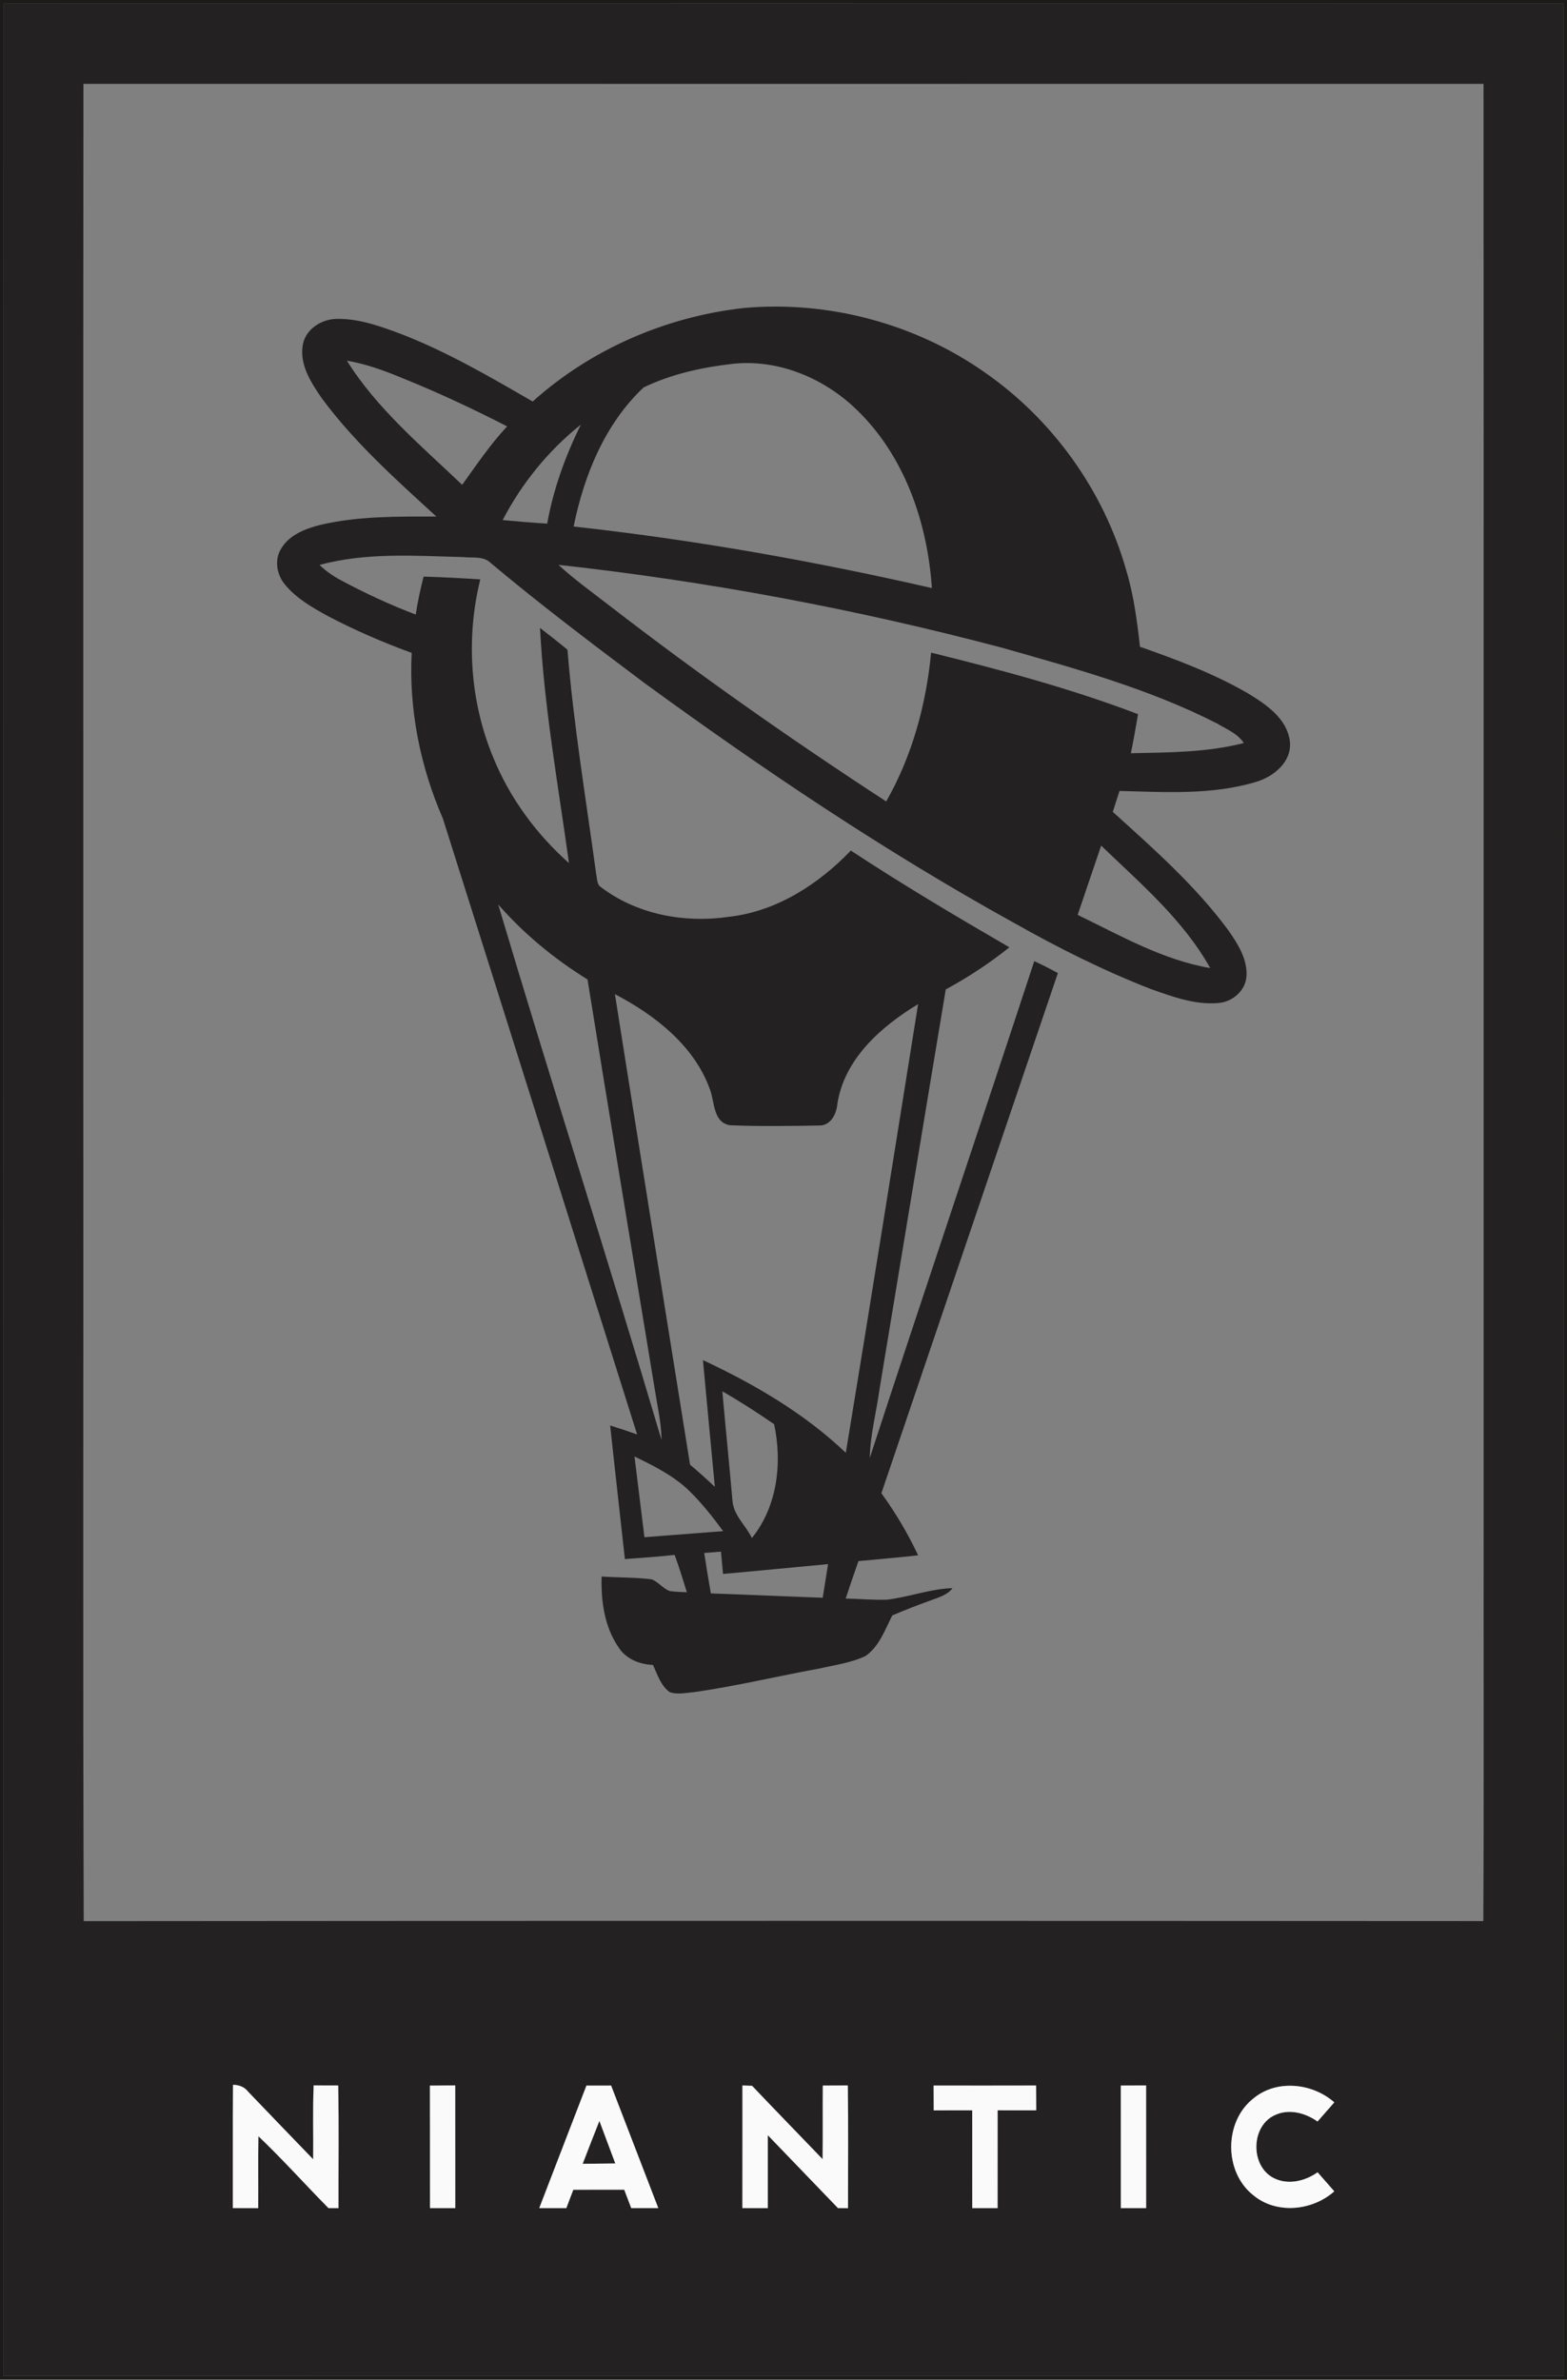
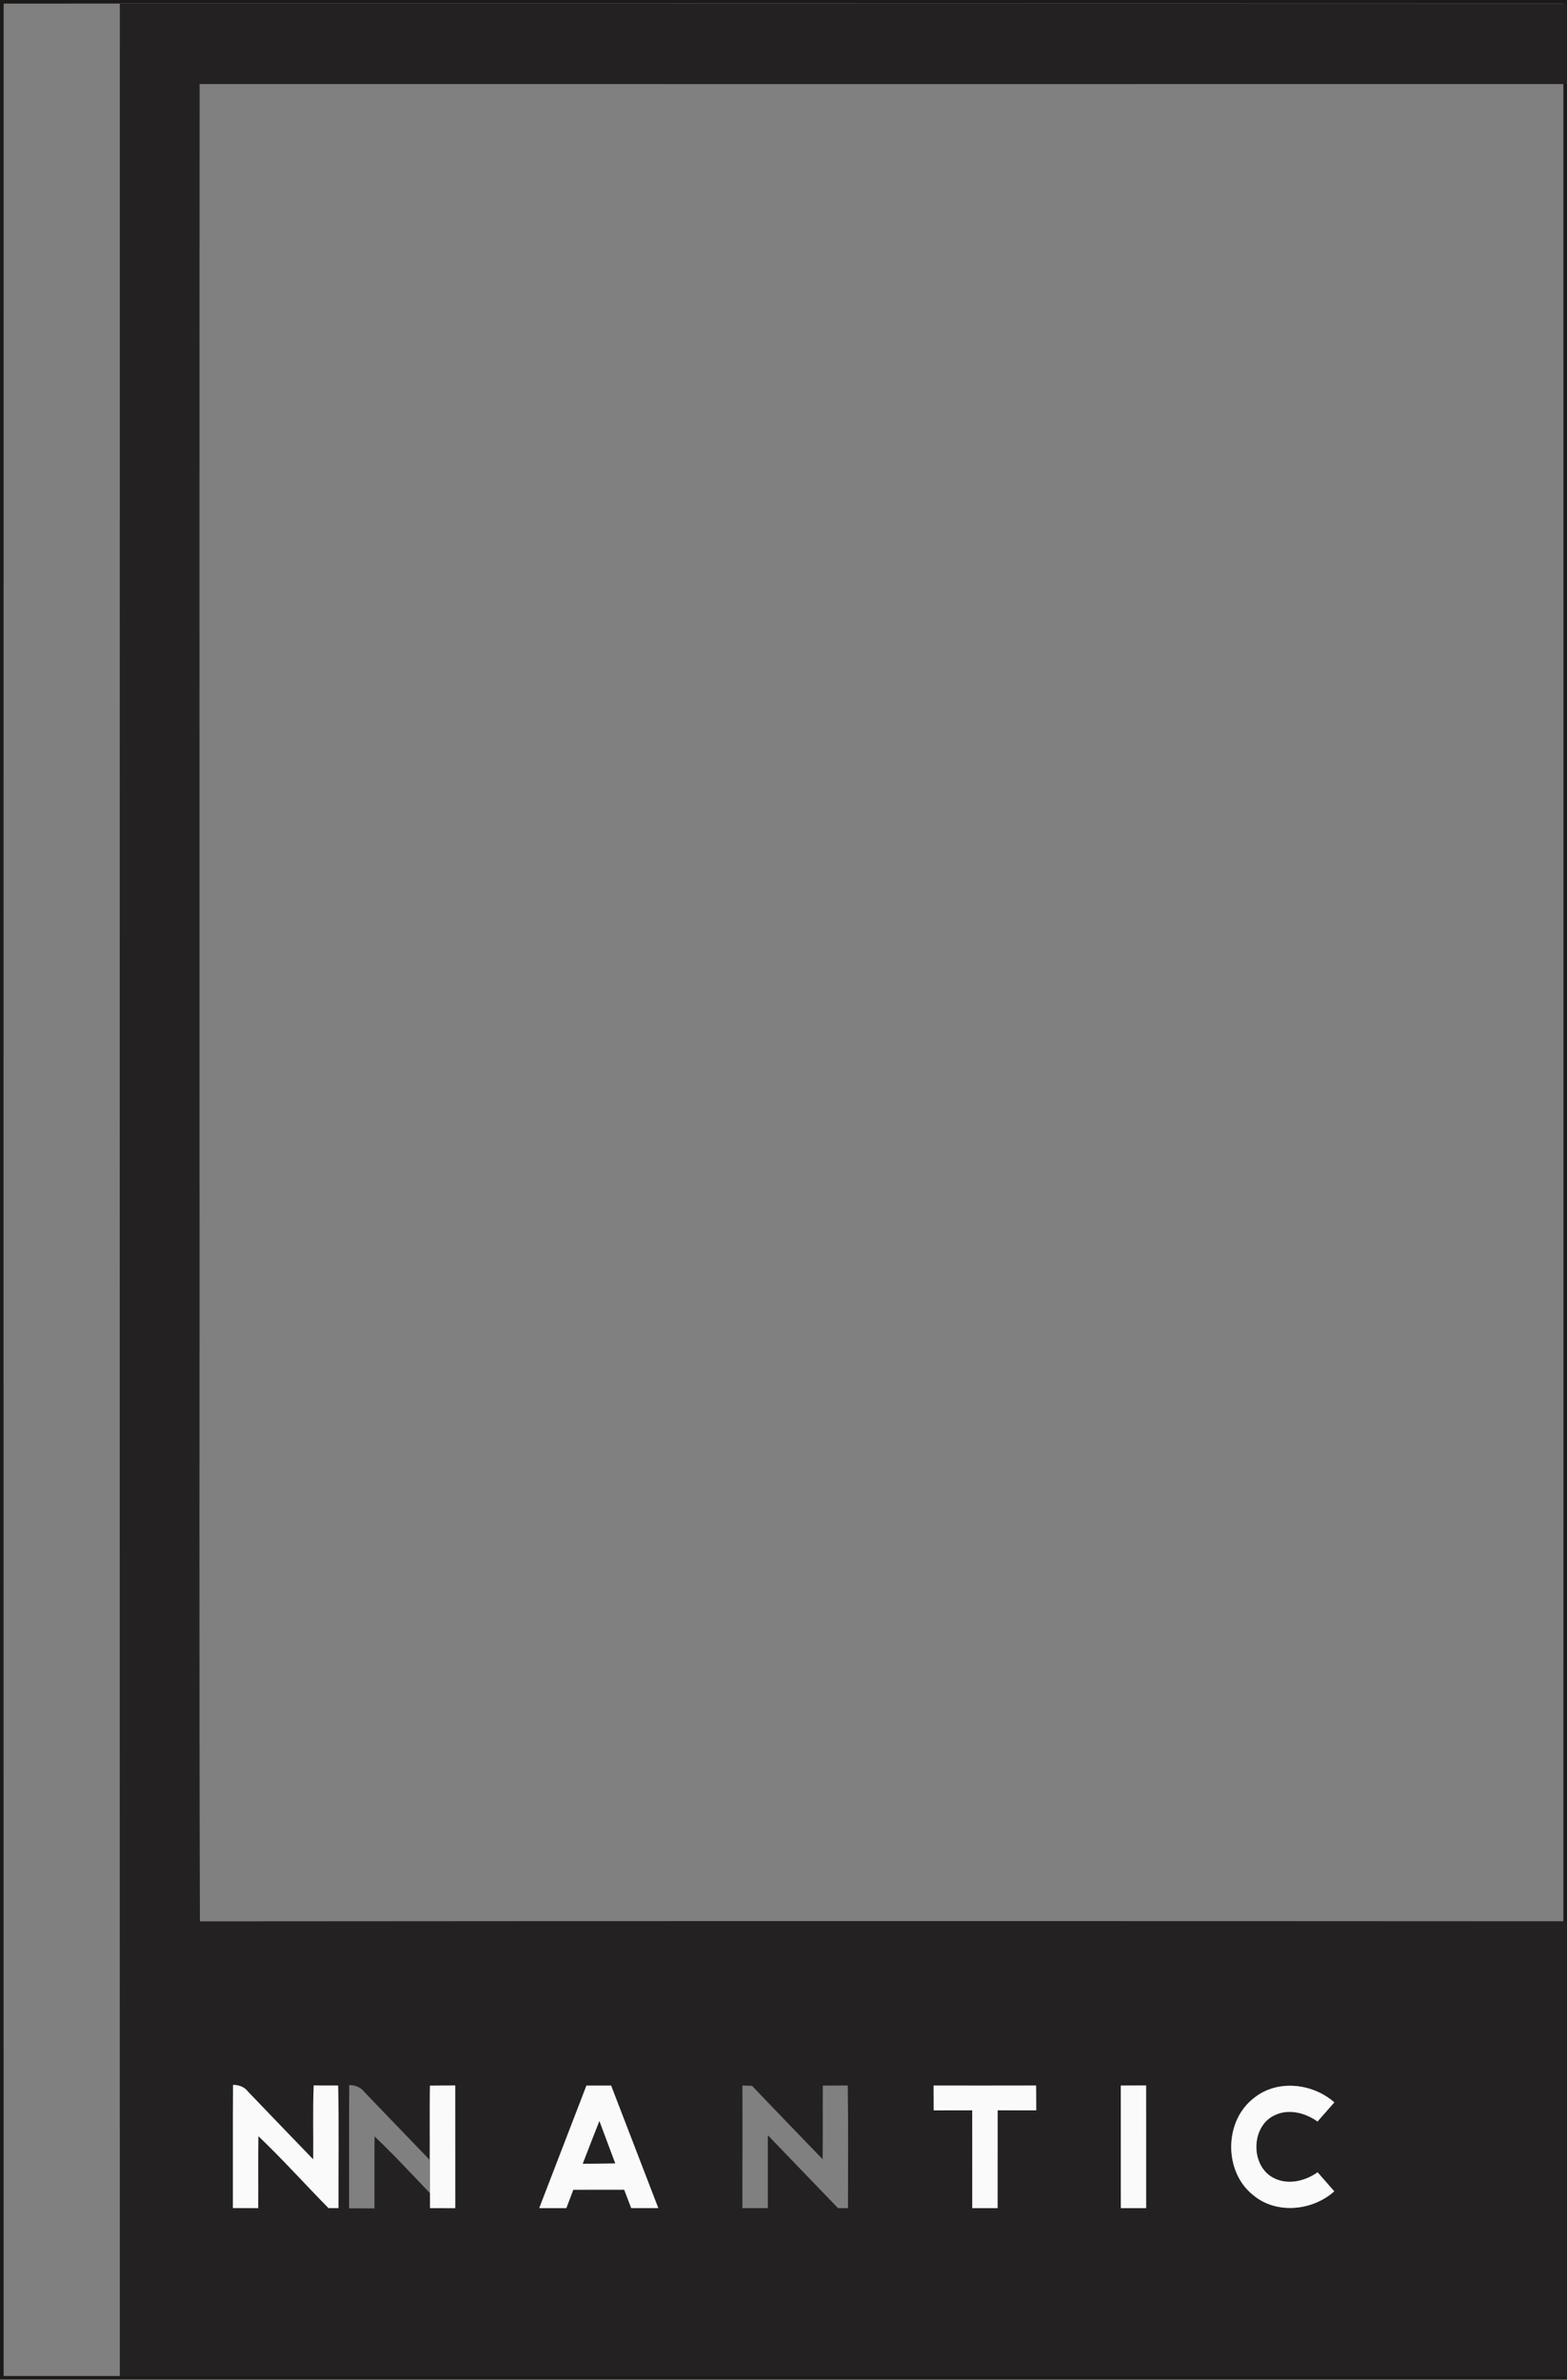
<svg xmlns="http://www.w3.org/2000/svg" id="svg2" xml:space="preserve" height="1051.4" width="692.53" version="1.1" viewBox="0 0 692.526 1051.38">
  <rect x="0" y="0" width="692.526" height="1051.38" fill="#808080" stroke="none" />
  <defs id="defs6">
    <clipPath id="clipPath16" clipPathUnits="userSpaceOnUse">
      <path id="path18" d="m0 1190.6h841.89v-1190.6h-841.89v1190.6z" />
    </clipPath>
  </defs>
  <g id="g10" transform="matrix(1.25 0 0 -1.25 -180.56 1269.2)">
    <g id="g12">
      <g id="g14" clip-path="url(#clipPath16)">
        <g id="g20" transform="translate(145.74 1014.1)">
          <path id="path22" d="m0 0c-0.062-279.52-0.049-559.04-0.013-838.56 183.82-0.025 367.63-0.025 551.45 0 0.052 279.52 0.026 559.03 0.013 838.55-183.82 0.049-367.64 0.023-551.45 0.01m-1.296 1.272h554.02v-841.1h-554.02v841.1z" fill="#1d1b1a" />
        </g>
        <g id="g24" transform="translate(587.7 273.73)">
-           <path id="path26" d="m0 0c-10.513-8.107-10.613-25.988-0.201-34.223 8.147-6.875 20.94-5.604 28.683 1.323-1.964 2.254-3.916 4.495-5.893 6.723-4.47-3.174-10.589-4.635-15.652-1.965-8.132 4.281-7.982 18.12 0.367 22.098 5.011 2.468 10.903 0.919 15.26-2.177 1.989 2.254 3.966 4.495 5.931 6.762-7.72 6.811-20.31 8.208-28.495 1.459m-46.979 4.472c0.027-14.444 0-28.873 0.013-43.316h8.928c0 14.456 0.014 28.909-0.013 43.352-2.984 0-5.956-0.013-8.928-0.036m-66.179 0c0-2.923 0.013-5.843 0.037-8.779 4.533 0.039 9.066 0.039 13.611 0.026 0-11.52-0.011-23.042 0.013-34.563h8.94c0.013 11.521-0.012 23.043 0.013 34.576 4.558-0.013 9.104-0.013 13.661-0.013-0.013 2.933-0.013 5.855-0.037 8.762-12.075-0.048-24.149-0.009-36.238-0.009m-67.604 0.036c-0.013-14.443 0.026-28.896-0.013-43.339 2.998 0 5.995-0.013 8.992-0.013-0.013 8.601-0.013 17.188 0 25.775 8.272-8.575 16.532-17.174 24.804-25.762 0.882-0.013 2.657-0.025 3.54-0.038-0.013 14.455 0.149 28.922-0.078 43.377-2.946-0.027-5.879-0.036-8.825-0.036-0.064-8.678 0.036-17.353-0.064-26.028-8.311 8.65-16.684 17.249-24.943 25.937-1.146 0.052-2.279 0.091-3.413 0.127m-55.15-0.05c-5.553-14.442-11.117-28.872-16.684-43.302h9.571c0.818 2.179 1.637 4.343 2.468 6.509 6.005 0.013 11.998 0 18.006 0.013 0.831-2.166 1.65-4.332 2.479-6.509 3.173 0 6.359 0.014 9.557 0.014-5.566 14.429-11.117 28.859-16.671 43.289-2.909 0-5.816 0-8.726-0.014m-55.351 0c0.051-14.43 0-28.872 0.026-43.302h8.938c-0.011 14.456 0.013 28.909-0.011 43.365-2.984-0.013-5.969-0.026-8.953-0.063m-41.087 0.075c-0.364-8.7-0.075-17.414-0.175-26.128-7.656 7.934-15.311 15.866-22.93 23.823-1.321 1.74-3.26 2.506-5.414 2.494-0.1-14.518-0.012-29.035-0.049-43.553 2.982-0.013 5.98-0.013 8.964-0.025 0.052 8.486-0.062 16.96 0.062 25.433 8.564-8.158 16.47-16.996 24.781-25.421h3.539c-0.052 14.443 0.176 28.897-0.114 43.339-2.897-0.014-5.78 0-8.664 0.038m-81.441 348.09c0.088-96.676-0.188-193.35 0.14-290.03 164.95 0.15 329.9 0.113 494.84 0.023 0.263 47.949 0.039 95.909 0.114 143.87-0.027 168.51 0.049 337.01-0.039 505.52-165.01-0.026-330.01-0.026-495.02 0-0.101-119.8-0.013-239.59-0.039-359.38m-28.167 387.75c183.81 0.013 367.63 0.039 551.45-0.011 0.014-279.52 0.039-559.03-0.013-838.55-183.82-0.025-367.63-0.025-551.45 0-0.036 279.52-0.049 559.04 0.013 838.56" fill="#232121" />
+           <path id="path26" d="m0 0c-10.513-8.107-10.613-25.988-0.201-34.223 8.147-6.875 20.94-5.604 28.683 1.323-1.964 2.254-3.916 4.495-5.893 6.723-4.47-3.174-10.589-4.635-15.652-1.965-8.132 4.281-7.982 18.12 0.367 22.098 5.011 2.468 10.903 0.919 15.26-2.177 1.989 2.254 3.966 4.495 5.931 6.762-7.72 6.811-20.31 8.208-28.495 1.459m-46.979 4.472c0.027-14.444 0-28.873 0.013-43.316h8.928c0 14.456 0.014 28.909-0.013 43.352-2.984 0-5.956-0.013-8.928-0.036m-66.179 0c0-2.923 0.013-5.843 0.037-8.779 4.533 0.039 9.066 0.039 13.611 0.026 0-11.52-0.011-23.042 0.013-34.563h8.94c0.013 11.521-0.012 23.043 0.013 34.576 4.558-0.013 9.104-0.013 13.661-0.013-0.013 2.933-0.013 5.855-0.037 8.762-12.075-0.048-24.149-0.009-36.238-0.009m-67.604 0.036c-0.013-14.443 0.026-28.896-0.013-43.339 2.998 0 5.995-0.013 8.992-0.013-0.013 8.601-0.013 17.188 0 25.775 8.272-8.575 16.532-17.174 24.804-25.762 0.882-0.013 2.657-0.025 3.54-0.038-0.013 14.455 0.149 28.922-0.078 43.377-2.946-0.027-5.879-0.036-8.825-0.036-0.064-8.678 0.036-17.353-0.064-26.028-8.311 8.65-16.684 17.249-24.943 25.937-1.146 0.052-2.279 0.091-3.413 0.127m-55.15-0.05c-5.553-14.442-11.117-28.872-16.684-43.302h9.571c0.818 2.179 1.637 4.343 2.468 6.509 6.005 0.013 11.998 0 18.006 0.013 0.831-2.166 1.65-4.332 2.479-6.509 3.173 0 6.359 0.014 9.557 0.014-5.566 14.429-11.117 28.859-16.671 43.289-2.909 0-5.816 0-8.726-0.014m-55.351 0c0.051-14.43 0-28.872 0.026-43.302h8.938c-0.011 14.456 0.013 28.909-0.011 43.365-2.984-0.013-5.969-0.026-8.953-0.063c-0.364-8.7-0.075-17.414-0.175-26.128-7.656 7.934-15.311 15.866-22.93 23.823-1.321 1.74-3.26 2.506-5.414 2.494-0.1-14.518-0.012-29.035-0.049-43.553 2.982-0.013 5.98-0.013 8.964-0.025 0.052 8.486-0.062 16.96 0.062 25.433 8.564-8.158 16.47-16.996 24.781-25.421h3.539c-0.052 14.443 0.176 28.897-0.114 43.339-2.897-0.014-5.78 0-8.664 0.038m-81.441 348.09c0.088-96.676-0.188-193.35 0.14-290.03 164.95 0.15 329.9 0.113 494.84 0.023 0.263 47.949 0.039 95.909 0.114 143.87-0.027 168.51 0.049 337.01-0.039 505.52-165.01-0.026-330.01-0.026-495.02 0-0.101-119.8-0.013-239.59-0.039-359.38m-28.167 387.75c183.81 0.013 367.63 0.039 551.45-0.011 0.014-279.52 0.039-559.03-0.013-838.55-183.82-0.025-367.63-0.025-551.45 0-0.036 279.52-0.049 559.04 0.013 838.56" fill="#232121" />
        </g>
        <g id="g28" transform="translate(393.43 466.46)">
-           <path id="path30" d="m0 0c0.73-4.771 1.487-9.532 2.342-14.29 13.184-0.468 26.367-1.071 39.55-1.536 0.643 3.965 1.273 7.93 1.9 11.886-12.377-1.133-24.754-2.38-37.144-3.475-0.238 2.631-0.478 5.262-0.731 7.882-1.975-0.153-3.939-0.302-5.917-0.467m-24.654 34.098c1.159-9.519 2.329-19.026 3.514-28.532 9.279 0.705 18.547 1.41 27.827 2.14-3.677 5.037-7.568 9.936-12.026 14.291-5.515 5.339-12.478 8.777-19.315 12.101m31.051 23.043c1.146-12.832 2.443-25.649 3.576-38.48 0.277-5.251 4.684-8.877 6.888-13.371 9.003 11.155 10.79 26.554 7.844 40.24-5.969 4.081-12.026 8.022-18.308 11.611m-37.975 140.38c8.75-55.465 17.69-110.89 26.567-166.32 2.997-2.517 5.907-5.148 8.764-7.831-1.386 14.934-2.847 29.854-4.205 44.787 18.207-8.5 35.885-18.837 50.515-32.75 8.714 52.833 17.113 105.72 25.56 158.59-13.107-7.934-26.164-19.415-28.567-35.37-0.292-3.462-2.319-7.529-6.285-7.542-10.526-0.175-21.103-0.34-31.616 0.088-6.095 0.945-5.44 8.311-7.165 12.767-5.592 15.452-19.467 26.192-33.568 33.582m-41.263 31.681c18.824-63.21 38.996-126.04 57.745-189.27-0.065 6.056-1.474 11.974-2.393 17.93-7.919 48.275-16.003 96.526-23.774 144.84-11.734 7.265-22.474 16.103-31.578 26.505m213.18 20.801c-2.757-8.161-5.567-16.306-8.311-24.478 15.124-7.317 30.107-15.94 46.865-18.8-9.506 17.037-24.667 29.918-38.554 43.278m-191.88 99.245c5.603-5.151 11.799-9.581 17.805-14.241 31.691-24.491 64.518-47.521 98.074-69.391 9.178 16.066 14.128 34.26 15.879 52.607 24.689-6.119 49.369-12.667 73.155-21.758-0.77-4.608-1.588-9.216-2.532-13.801 13.36 0.291 26.92 0.239 39.939 3.614-2.227 3.362-6.105 4.898-9.441 6.888-24.052 12.302-50.279 19.467-76.154 26.82-51.411 13.598-103.86 23.458-156.72 29.262m-19.73 15.826c5.236-0.49 10.488-0.942 15.752-1.257 2.166 12.212 6.421 23.923 11.91 35.016-11.471-9.154-20.89-20.739-27.662-33.759m49.824 46.878c-13.663-12.855-21.078-31.049-24.731-49.157 42.61-4.696 84.879-12.187 126.66-21.757-1.548 23.244-9.746 47.066-26.945 63.385-11.407 10.904-27.373 17.552-43.276 15.902-10.88-1.234-21.809-3.589-31.705-8.373m-104.91 9.47c10.679-17.063 26.342-30.132 40.772-43.893 5.073 7.064 9.933 14.278 15.889 20.662-12.125 6.22-24.502 12.024-37.158 17.112-6.294 2.618-12.754 4.96-19.503 6.119m65.689-14.455c20.6 18.521 47.219 30.031 74.692 33.065 29.856 2.682 60.577-5.515 85.119-22.741 24.011-16.658 42.042-41.752 50.025-69.881 2.67-8.827 3.865-17.98 4.885-27.122 13.046-4.559 26.09-9.47 38.102-16.42 6.371-3.866 13.761-8.789 14.871-16.808 0.968-7.278-5.654-12.705-11.987-14.543-15.615-4.697-32.146-3.576-48.226-3.186-0.782-2.468-1.587-4.924-2.379-7.392 14.442-13.056 29.212-26.076 40.833-41.828 3.348-4.786 6.849-10.224 6.434-16.332-0.351-5.061-4.936-9.003-9.858-9.393-8.223-0.767-16.167 2.192-23.785 4.872-16.736 6.486-32.826 14.556-48.441 23.384-45.478 25.12-88.666 54.155-130.62 84.739-18.385 13.8-36.742 27.639-54.357 42.409-2.595 2.68-6.573 1.825-9.922 2.202-16.898 0.429-34.237 1.725-50.732-2.783 2.318-2.241 4.988-4.079 7.846-5.564 8.46-4.52 17.187-8.576 26.164-11.974 0.679 4.52 1.649 8.99 2.783 13.42 6.684-0.199 13.359-0.552 20.032-0.981-5.125-20.763-3.638-43.15 4.57-62.931 5.843-14.342 15.238-27.109 26.797-37.359-3.829 27.638-8.815 55.214-10.238 83.129 3.274-2.52 6.51-5.063 9.695-7.694 2.154-26.492 6.535-52.746 10.124-79.062 0.315-1.459 0.25-3.109 1.107-4.405 12.958-10.126 30.031-13.299 46.085-10.918 16.684 1.939 31.442 11.471 42.874 23.383 18.294-12.039 37.131-23.208 56.056-34.199-7.05-5.63-14.563-10.59-22.494-14.87-7.87-47.11-15.589-94.26-23.433-141.39-1.095-8.081-3.286-16.051-3.439-24.248 19.139 58.625 38.934 117.04 58.161 175.62 2.834-1.286 5.615-2.709 8.348-4.219-20.8-61.27-41.599-122.56-62.401-183.85 5.012-6.878 9.356-14.23 12.994-21.934-7.024-0.795-14.062-1.387-21.101-2.053-1.549-4.395-3.048-8.815-4.507-13.235 4.845-0.087 9.694-0.565 14.553-0.402 7.807 0.893 15.3 3.852 23.207 4.079-1.877-2.517-4.998-3.274-7.768-4.343-4.559-1.636-9.067-3.4-13.524-5.302-2.568-5.061-4.608-10.968-9.457-14.329-5.15-2.456-10.916-3.186-16.43-4.457-14.708-2.682-29.263-6.183-44.058-8.311-2.884-0.214-5.944-0.994-8.75-0.013-3.161 2.281-4.332 6.22-5.894 9.608-4.797 0.226-9.62 2.103-12.251 6.333-4.962 7.241-6.17 16.332-5.917 24.919 5.891-0.39 11.809-0.264 17.677-0.994 2.406-0.896 3.979-3.261 6.408-4.144 2.003-0.289 4.018-0.315 6.044-0.415-1.371 4.42-2.719 8.852-4.317 13.195-5.843-0.64-11.724-1.032-17.592-1.471-1.712 15.738-3.524 31.464-5.2 47.215 3.199-0.981 6.385-2.052 9.532-3.172-22.916 72.527-45.669 145.13-68.66 217.63-7.996 18.408-12.088 38.541-11.043 58.625-10.161 3.715-20.133 8.009-29.703 13.045-5.502 3.047-11.169 6.246-15.186 11.206-2.858 3.475-3.739 8.739-1.232 12.656 2.946 4.91 8.662 7.025 13.937 8.372 13.397 3.098 27.248 2.933 40.911 2.908-14.355 13.133-29.012 26.215-40.609 41.943-3.7 5.427-7.793 11.673-6.649 18.572 0.907 5.842 6.94 9.506 12.556 9.356 7.856 0.013 15.336-2.771 22.601-5.492 16.154-6.294 31.162-15.059 46.134-23.708" fill="#232121" />
-         </g>
+           </g>
        <g id="g32" transform="translate(350.45 250.55)">
          <path id="path34" d="m0 0c1.964 5.061 3.903 10.136 5.917 15.173 1.877-5.014 3.754-10.025 5.629-15.047-3.853-0.038-7.692-0.09-11.546-0.126" fill="#232121" />
        </g>
        <g id="g36" transform="translate(255.35 278.27)">
          <path id="path38" d="m0 0c2.884-0.038 5.768-0.052 8.665-0.038 0.289-14.442 0.062-28.897 0.113-43.339h-3.539c-8.311 8.425-16.217 17.263-24.781 25.421-0.124-8.474-0.01-16.947-0.062-25.434-2.984 0.013-5.981 0.013-8.964 0.026 0.037 14.517-0.051 29.035 0.049 43.552 2.154 0.013 4.093-0.753 5.415-2.494 7.618-7.957 15.273-15.888 22.929-23.822 0.1 8.714-0.189 17.428 0.175 26.128" fill="#fafafa" />
        </g>
        <g id="g40" transform="translate(296.44 278.19)">
          <path id="path42" d="m0 0c2.984 0.037 5.969 0.05 8.954 0.062 0.023-14.455 0-28.908 0.01-43.364h-8.938c-0.026 14.43 0.025 28.872-0.026 43.302" fill="#fafafa" />
        </g>
        <g id="g44" transform="translate(350.45 250.55)">
          <path id="path46" d="m0 0c3.854 0.036 7.693 0.088 11.546 0.126-1.875 5.022-3.752 10.033-5.629 15.047-2.014-5.037-3.953-10.112-5.917-15.173m1.334 27.638c2.91 0.013 5.817 0.013 8.727 0.013 5.553-14.429 11.105-28.859 16.671-43.289-3.199 0-6.385-0.013-9.558-0.013-0.829 2.176-1.648 4.342-2.479 6.508-6.007-0.012-12 0-18.006-0.012-0.831-2.166-1.649-4.33-2.467-6.509h-9.571c5.566 14.43 11.13 28.859 16.683 43.302" fill="#fafafa" />
        </g>
        <g id="g48" transform="translate(406.94 278.24)">
-           <path id="path50" d="m0 0c1.134-0.036 2.267-0.075 3.413-0.127 8.259-8.687 16.632-17.287 24.943-25.936 0.101 8.674 0 17.349 0.064 26.027 2.947 0 5.879 0.01 8.826 0.036 0.226-14.455 0.064-28.922 0.077-43.377-0.883 0.013-2.657 0.025-3.54 0.038-8.272 8.588-16.532 17.188-24.804 25.762-0.013-8.587-0.013-17.174 0-25.775-2.997 0-5.994 0.013-8.992 0.013 0.039 14.443 0 28.897 0.013 43.339" fill="#fafafa" />
-         </g>
+           </g>
        <g id="g52" transform="translate(474.54 278.21)">
          <path id="path54" d="m0 0c12.089 0 24.163-0.039 36.238 0.01 0.024-2.907 0.024-5.829 0.037-8.763-4.557 0-9.103 0-13.661 0.014-0.025-11.533 0-23.056-0.012-34.576h-8.941c-0.023 11.52-0.013 23.043-0.013 34.562-4.544 0.014-9.078 0.014-13.611-0.025-0.023 2.935-0.037 5.855-0.037 8.778" fill="#fafafa" />
        </g>
        <g id="g56" transform="translate(540.72 278.21)">
          <path id="path58" d="m0 0c2.972 0.023 5.943 0.036 8.928 0.036 0.026-14.442 0.012-28.895 0.012-43.351h-8.927c-0.013 14.442 0.013 28.872-0.013 43.315" fill="#fafafa" />
        </g>
        <g id="g60" transform="translate(587.7 273.73)">
          <path id="path62" d="m0 0c8.185 6.749 20.775 5.352 28.495-1.459-1.965-2.267-3.942-4.508-5.931-6.762-4.357 3.096-10.249 4.645-15.26 2.177-8.349-3.978-8.499-17.817-0.367-22.098 5.063-2.67 11.182-1.209 15.652 1.965 1.977-2.228 3.929-4.469 5.893-6.723-7.743-6.927-20.536-8.198-28.683-1.323-10.412 8.235-10.312 26.116 0.201 34.223" fill="#fafafa" />
        </g>
      </g>
    </g>
  </g>
</svg>